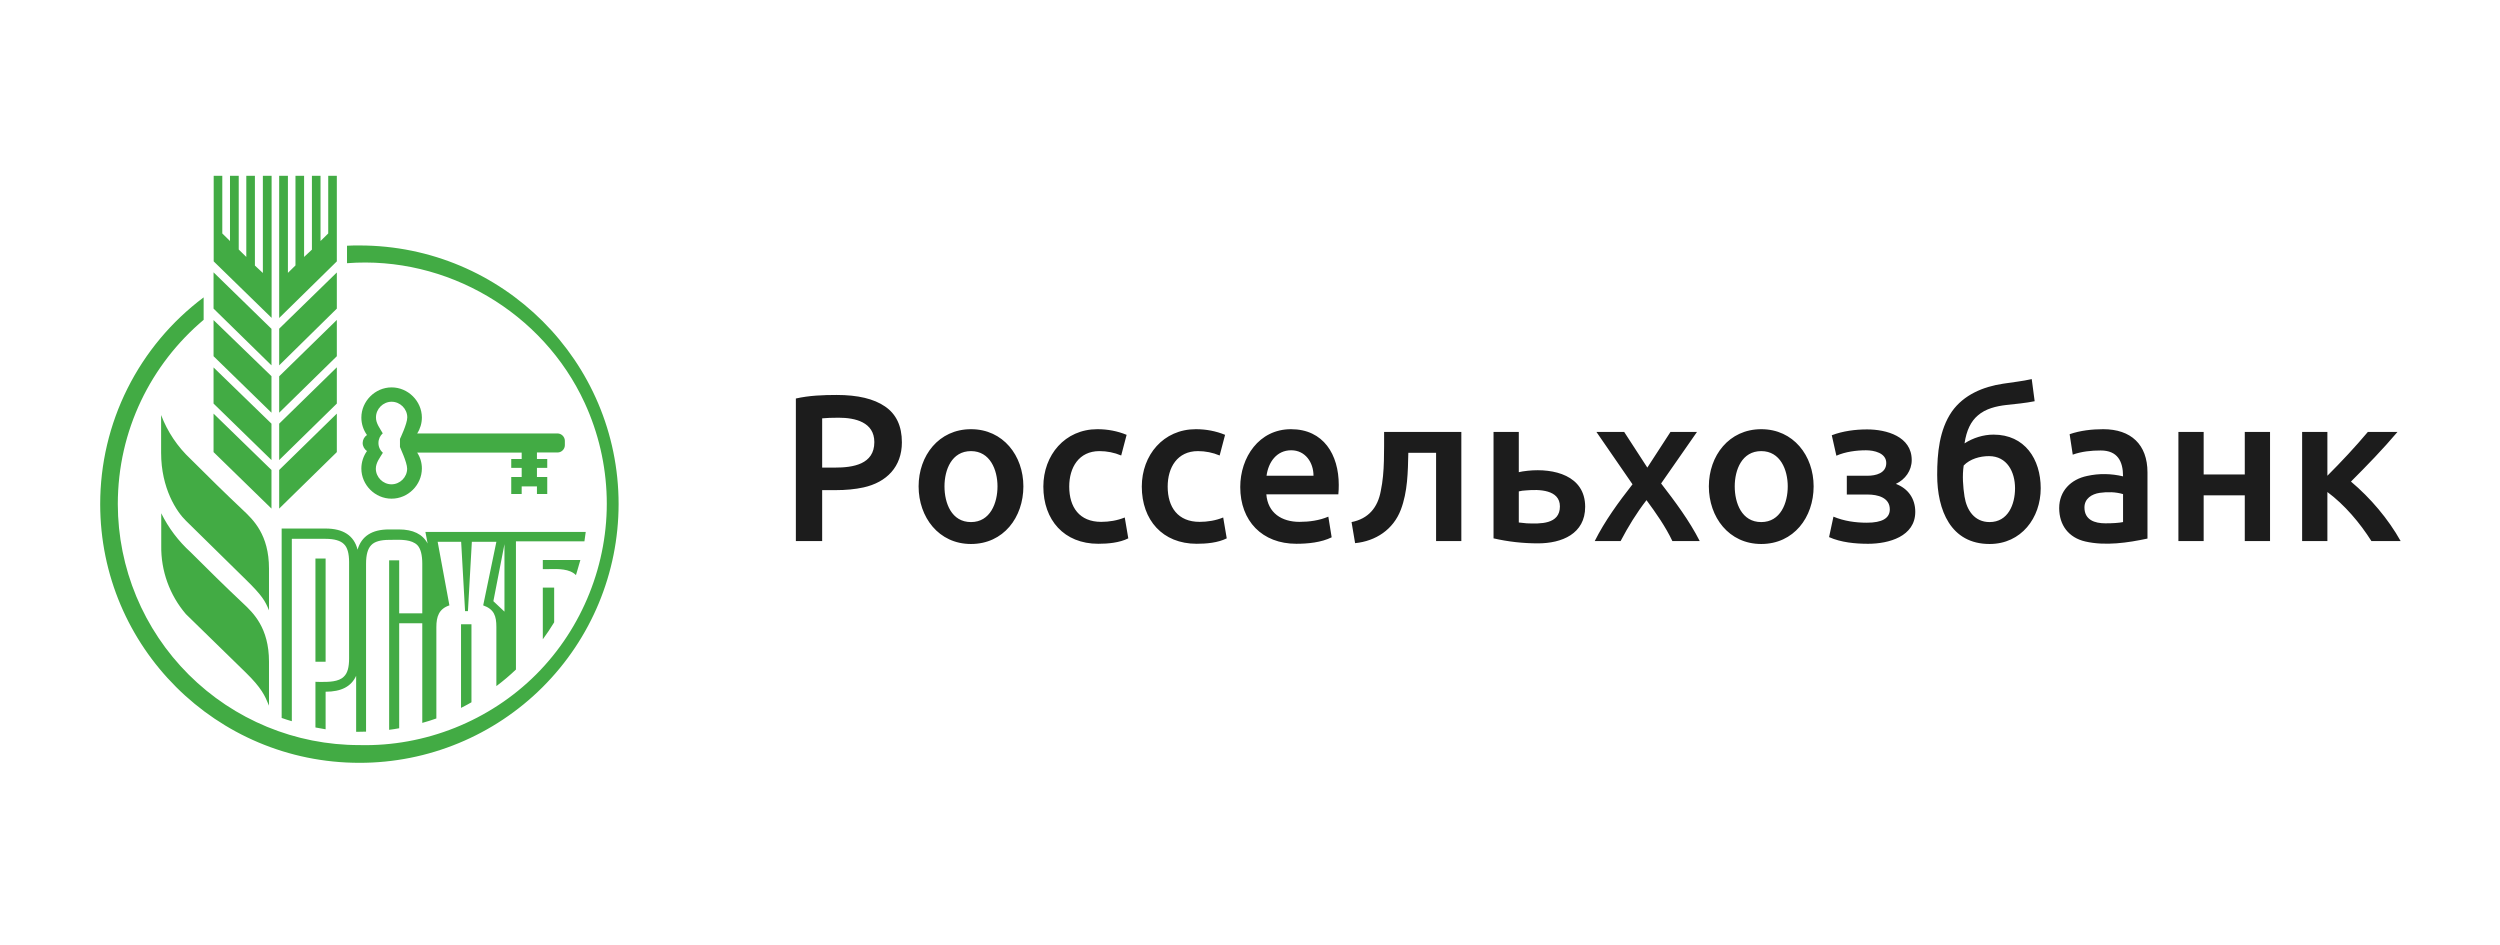
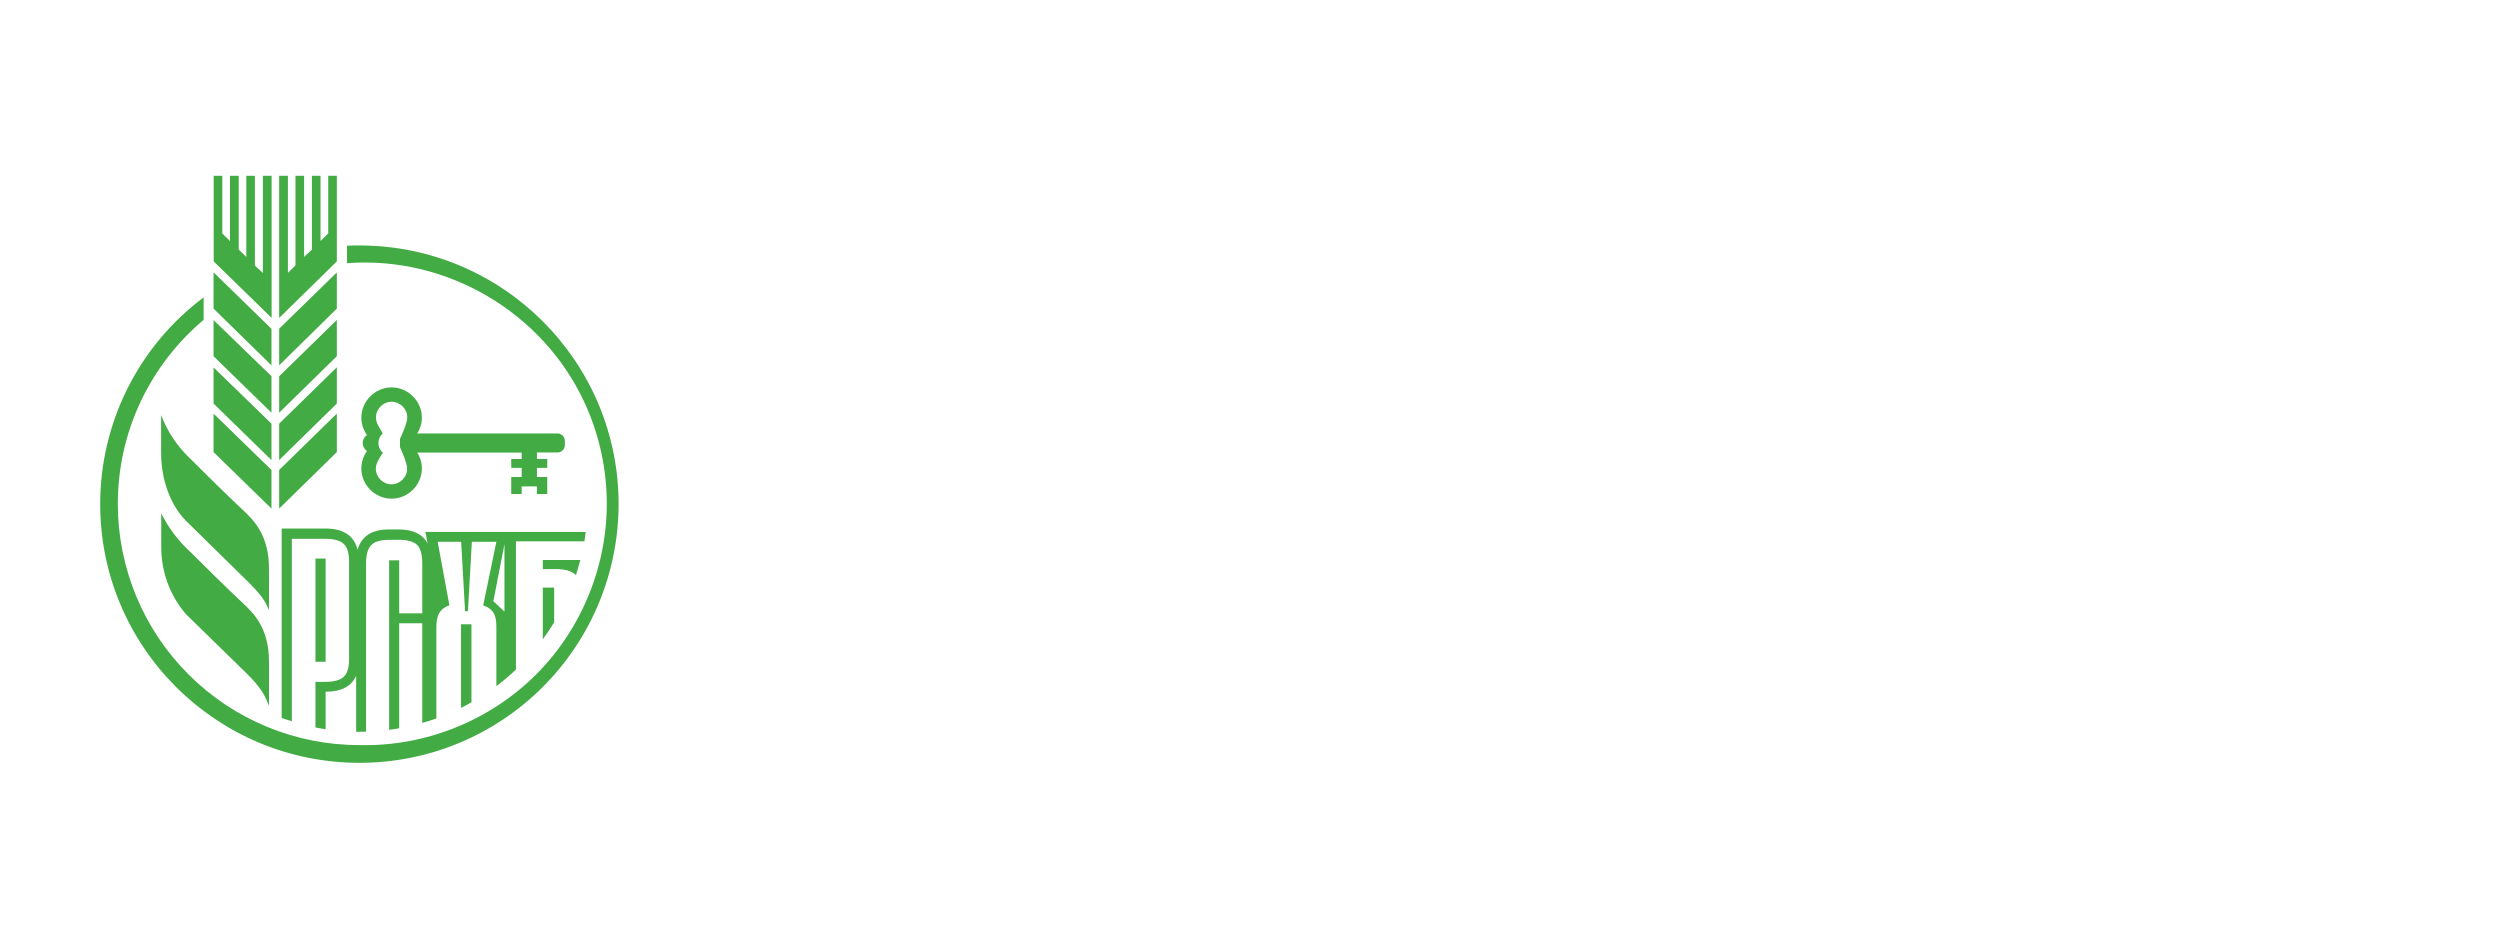
<svg xmlns="http://www.w3.org/2000/svg" width="2901" height="1096" viewBox="0 0 2901 1096" fill="none">
  <path fill-rule="evenodd" clip-rule="evenodd" d="M323.952 590.157L390.859 524.612V479.956L323.952 545.35V590.157ZM323.952 423.948L390.859 358.1V316.169L323.952 381.411V423.796V423.948ZM323.952 478.897L390.859 413.351V371.269L323.952 436.663V478.897ZM304.878 316.623L295.796 308.146V204H285.805V298.155L277.025 289.527V204H266.883V279.687L257.952 270.908V204H247.961V303.302L315.172 368.847V204H305.03V316.623H304.878ZM323.952 533.846L390.859 468.3V426.218L323.952 491.612V533.846ZM247.81 524.612L315.02 590.157V545.35L247.81 479.956V524.612ZM380.868 270.908L371.937 279.687V204H361.947V289.678L352.864 298.155V204H342.873V307.994L334.094 316.623V204H323.952V368.998L390.859 303.302V204H380.868V270.908ZM247.81 358.1L315.02 423.948V381.563L247.81 316.017V357.948V358.1ZM247.81 413.351L315.02 478.897V436.512L247.81 371.421V413.351ZM247.81 468.3L315.02 533.846V491.612L247.81 426.37V468.3ZM646.985 502.965H484.106C487.661 497.462 489.553 491.049 489.556 484.497C489.473 465.369 473.414 449.447 454.285 449.53C435.272 449.612 419.399 465.484 419.318 484.497C419.318 492.066 421.74 499.029 425.827 504.782C422.78 506.81 420.861 510.355 420.831 514.016C420.831 517.951 422.951 521.433 425.827 523.401C421.609 529.325 419.335 536.413 419.318 543.685C419.318 562.731 435.24 578.653 454.285 578.653C473.414 578.735 489.473 562.814 489.556 543.685C489.556 536.873 487.588 530.515 484.106 525.217H605.357V532.635H593.247V542.928H605.357V553.524H593.247V573.203H605.357V564.423H623.068V573.203H635.027V553.524H623.068V542.928H635.027V532.635H623.068V525.066H646.985C651.602 525.066 655.462 521.206 655.462 516.589V511.442C655.383 506.857 651.57 503.045 646.985 502.965ZM472.45 543.836C472.45 553.73 464.179 562.001 454.285 562.001C444.391 562.001 436.12 553.73 436.12 543.836C436.12 536.886 440.846 531.048 444.295 525.369C441.018 522.571 439.093 518.324 439.148 514.016C439.148 509.474 441.116 505.539 444.143 502.814C440.883 497.109 436.163 491.201 436.272 484.346C436.272 474.452 444.543 466.181 454.437 466.181C464.33 466.181 472.602 474.452 472.602 484.346C472.602 491.763 464.125 509.323 464.125 509.323V518.708C463.973 518.86 472.45 536.419 472.45 543.836ZM186.957 481.621V525.369C186.957 566.997 205.122 593.941 215.719 604.235L285.048 672.354C304.424 691.275 307.754 697.482 312.144 708.229V659.789C312.144 620.366 293.814 603.092 282.017 591.976C261.408 572.555 241.19 552.656 221.168 532.635C206.022 518.463 194.32 501.013 186.957 481.621ZM221.168 640.716C207.083 627.951 195.529 612.648 187.109 595.607V633.299C186.656 662.343 196.831 690.551 215.719 712.619L285.048 780.284C303.746 798.543 307.502 807.64 311.687 817.777L312.144 818.884V767.871C312.144 728.376 293.749 711.083 282.045 700.079L282.038 700.073L282.02 700.056C261.45 680.712 241.147 660.695 221.168 640.716ZM417.061 284.832C412.263 284.832 407.465 284.835 402.668 285.135V305.419C518.214 296.557 630.073 362.333 678.501 467.616C694.369 502.115 703.056 539.481 704.032 577.443C705.991 653.602 676.016 728.717 622.161 782.604C568.306 836.491 493.209 866.511 417.048 864.597C342.802 864.678 271.563 835.271 218.993 782.842C166.422 730.413 136.823 659.254 136.702 585.008C136.702 499.178 175.303 422.583 236.307 371.115V345.079C199.017 372.98 168.749 409.196 147.911 450.847C127.072 492.497 116.237 538.435 116.267 585.008C116.267 750.763 250.99 885.184 417.2 885.184C496.865 885.224 573.286 853.626 629.661 797.336C686.036 741.047 717.75 664.674 717.83 585.008C717.83 419.257 583.113 284.839 417.061 284.832ZM643.051 722.153C638.964 728.965 634.422 735.626 629.881 741.832V681.888H643.051V722.153ZM669.596 663.17C669.177 664.552 668.754 665.946 668.33 667.356C661.064 659.938 648.046 660.09 636.39 660.393H629.881V649.796H673.477C672.316 654.208 670.977 658.622 669.596 663.17ZM366.035 648.131H377.842V648.283V767.869H366.035V648.131ZM338.786 625.262H377.841C387.983 625.262 395.098 627.381 399.033 631.317C403.12 635.101 405.088 642.216 405.088 652.207V764.224C405.088 774.215 403.272 781.178 399.033 785.114C392.978 791.32 381.474 791.32 372.089 791.32L366.034 791.169V844.15L377.841 846.269V802.673C396.006 802.673 407.662 796.618 413.263 784.205V849.145H417.198L424.767 848.994V654.174C424.767 643.881 426.735 636.615 430.822 632.528C434.606 628.441 441.721 626.473 451.56 626.473C452.953 626.473 454.433 626.444 455.972 626.415C465.641 626.228 477.597 625.998 484.257 632.528C488.193 636.615 490.01 644.032 490.01 654.174V711.697H463.216V650.239H451.56V846.874C455.496 846.42 459.129 845.815 463.216 845.058V723.201H490.01V838.852C495.459 837.338 500.909 835.673 506.358 833.705V727.742C506.358 715.633 509.234 706.55 521.496 702.463L507.872 628.743H535.119L539.66 709.123H542.991L547.532 628.743H575.99L560.702 702.463C573.417 707.004 575.99 714.724 575.99 727.591V796.164C583.932 790.209 591.514 783.79 598.697 776.939V628.138H678.168L679.682 617.239H493.643L496.216 630.711C490.464 619.812 479.262 614.363 462.913 614.363H451.258C431.579 614.363 419.469 622.234 414.928 637.826C410.841 621.477 398.276 613.303 377.689 613.303H326.828V833.099C330.763 834.462 334.699 835.824 338.635 836.884V625.413L338.786 625.262ZM585.376 709.729L572.509 697.619L585.376 631.468V709.729ZM537.041 820.37C536.348 820.728 535.656 821.084 534.968 821.441V821.29V724.41H547.078V814.932C543.93 816.821 540.469 818.604 537.041 820.37Z" fill="#42AB44" />
-   <path fill-rule="evenodd" clip-rule="evenodd" d="M2361.02 465.582L2357.63 439.909C2346.7 442.376 2335.51 443.517 2324.45 445.238C2301.37 448.686 2278.68 458.06 2264.87 477.692C2250.35 498.887 2247.91 526.102 2247.91 551.079C2247.91 591.896 2263.56 631.247 2308.71 631.247C2345.51 631.247 2368.04 600.919 2368.04 566.58C2368.04 532.717 2349.53 504.334 2313.31 504.334C2301.45 504.334 2289.58 508.096 2279.64 514.507C2281.9 499.329 2287.07 488.834 2295.14 482.052C2304.09 474.183 2316.54 471.284 2328.08 469.942C2339.1 468.761 2350.14 467.759 2361.02 465.582ZM2278.67 540.18C2285.99 532.502 2297.64 529.281 2307.98 529.281C2329.04 529.281 2338.25 547.66 2338.25 566.58C2338.25 585.213 2330.22 605.816 2308.71 605.816C2291.32 605.816 2282.15 592.151 2279.64 576.268C2277.86 564.955 2276.9 551.681 2278.67 540.18ZM2443.01 607.267C2452.05 607.267 2458.91 606.782 2463.59 605.814V573.359C2454.95 570.767 2445.33 570.639 2436.47 571.906C2427.19 573.297 2418.79 578.579 2418.79 588.86C2418.79 603.184 2430.47 607.267 2443.01 607.267ZM2440.58 498.035C2472.77 498.035 2491.93 515.803 2491.93 548.17V624.947C2468.98 629.865 2442.92 633.683 2419.76 628.338C2400.37 623.865 2389.48 609.327 2389.48 589.586C2389.48 569.803 2403.02 556.168 2421.93 552.287C2435.62 549.208 2449.97 549.502 2463.59 552.772C2463.59 535.263 2457.18 522.739 2437.68 522.739C2426.84 522.739 2415.48 523.855 2405.22 527.583L2401.59 503.848C2413.91 499.561 2427.61 498.035 2440.58 498.035ZM2604.84 627.854H2634.15V501.183H2604.84V550.592H2557.13V501.183H2527.82V627.854H2557.13V574.812H2604.84V627.854ZM2700.7 552.045V501.183H2671.39V627.854H2700.7V570.937C2720.77 585.807 2738.48 606.822 2751.8 627.854H2785.71C2771.37 602.197 2750.57 577.701 2728.06 558.827C2746.63 540.258 2765.11 521.237 2782.07 501.183H2747.68C2732.86 518.789 2716.97 535.774 2700.7 552.045ZM2125.6 505.068C2138.32 500.176 2152.98 498.286 2166.53 498.286C2189.06 498.286 2218.36 506.396 2218.36 533.889C2218.36 546.012 2210.83 556.428 2199.96 561.5C2214.25 566.899 2222.48 578.664 2222.48 593.955C2222.48 622.555 2191.7 631.011 2167.74 631.011C2152.86 631.011 2136.21 629.427 2122.45 623.261L2127.54 599.525C2139.74 604.661 2153.15 606.549 2166.29 606.549C2184.05 606.549 2192.93 601.382 2192.93 591.049C2192.93 577.319 2178.8 573.852 2167.26 573.852H2143.04V552.054H2167.02C2176.78 552.054 2188.82 549.095 2188.82 537.28C2188.82 525.533 2174.53 522.506 2165.32 522.506C2154.2 522.506 2141.2 524.24 2130.93 528.803L2125.6 505.068ZM2104.53 564.397C2104.53 528.769 2081.07 498.035 2043.74 498.035C2006.34 498.035 1982.95 528.786 1982.95 564.397C1982.95 600.087 2006.17 631.245 2043.74 631.245C2081.51 631.245 2104.53 600.257 2104.53 564.397ZM2074.5 564.397C2074.5 583.642 2066.16 605.814 2043.74 605.814C2021.11 605.814 2012.98 583.797 2012.98 564.397C2012.98 545.101 2021.35 523.466 2043.74 523.466C2065.92 523.466 2074.5 545.255 2074.5 564.397ZM1911.56 542.6L1938.45 501.183H1969.21L1927.55 561.007C1943.83 582.107 1960.25 604.028 1972.36 627.854H1940.63C1932.7 611.128 1921.56 595.222 1910.59 580.383C1899.11 595.15 1889.24 611.292 1880.56 627.854H1850.53C1862.28 604.35 1878.25 582.602 1894.37 561.976L1852.47 501.183H1884.68L1911.56 542.6ZM1773.07 546.233C1768.38 546.717 1764.83 547.282 1762.41 547.928V501.183H1733.1V624.705C1750.05 628.617 1767.3 630.518 1784.69 630.518C1812.27 630.518 1839.43 619.495 1839.43 588.133C1839.43 551.613 1802.87 543.149 1773.07 546.233ZM1771.61 607.267C1767.58 606.944 1764.51 606.621 1762.41 606.298V570.21C1764.83 569.564 1767.9 569.161 1771.61 568.999C1785.6 567.783 1810.12 568.005 1810.12 587.649C1810.12 608.71 1786.99 607.858 1771.61 607.267ZM1634.22 525.403C1633.71 547.567 1633.5 570.527 1625.5 591.524C1616.76 614.45 1596.46 627.915 1572.46 630.276L1568.34 605.814C1587.93 601.972 1598.75 588.954 1602.25 569.726C1604.66 558.327 1605.57 546.482 1605.88 534.849C1606.17 523.629 1606.12 512.406 1606.12 501.183H1695.74V627.854H1666.43V525.403H1634.22ZM1439.18 565.124C1439.18 604.551 1464.61 631.002 1504.33 631.002C1517.51 631.002 1533.27 629.491 1545.26 623.494L1541.39 599.516C1531.03 603.956 1519.14 605.571 1507.96 605.571C1487.29 605.571 1471.17 595.29 1469.45 573.601H1553.01C1553.37 570.013 1553.5 566.307 1553.5 562.702C1553.5 527.673 1535.92 498.035 1498.03 498.035C1460.97 498.035 1439.18 530.729 1439.18 565.124ZM1524.19 552.045H1469.7C1471.72 536.556 1481.27 522.497 1498.28 522.497C1514.72 522.497 1524.19 536.688 1524.19 552.045ZM1324.94 564.64C1324.94 528.1 1349.98 498.035 1387.67 498.035C1399.62 498.035 1410.92 500.215 1421.58 504.574L1415.28 528.552C1407.37 525.164 1398.68 523.466 1390.09 523.466C1366.09 523.466 1354.97 542.512 1354.97 564.64C1354.97 588.639 1366.88 605.571 1392.03 605.571C1401.26 605.571 1410.82 603.993 1419.4 600.485L1423.51 624.705C1413.22 629.853 1399.95 631.002 1388.64 631.002C1349 631.002 1324.94 603.432 1324.94 564.64ZM1210.7 564.64C1210.7 603.432 1234.76 631.002 1274.4 631.002C1285.71 631.002 1298.98 629.853 1309.27 624.705L1305.16 600.485C1296.58 603.993 1287.02 605.571 1277.79 605.571C1252.64 605.571 1240.73 588.639 1240.73 564.64C1240.73 542.512 1251.85 523.466 1275.85 523.466C1284.43 523.466 1293.13 525.164 1301.04 528.552L1307.33 504.574C1296.68 500.215 1285.38 498.035 1273.43 498.035C1235.74 498.035 1210.7 528.1 1210.7 564.64ZM1187.53 564.397C1187.53 600.257 1164.51 631.245 1126.74 631.245C1089.17 631.245 1065.95 600.087 1065.95 564.397C1065.95 528.785 1089.34 498.035 1126.74 498.035C1164.07 498.035 1187.53 528.769 1187.53 564.397ZM1157.5 564.397C1157.5 545.255 1148.92 523.466 1126.74 523.466C1104.35 523.466 1095.98 545.101 1095.98 564.397C1095.98 583.797 1104.11 605.814 1126.74 605.814C1149.16 605.814 1157.5 583.642 1157.5 564.397ZM1026.94 471.635C1014.02 462.754 995.37 458.314 970.989 458.314C955.233 458.314 938.926 458.929 923.518 462.431V627.853H954.035V568.757H969.293C981.565 568.757 992.464 567.707 1001.99 565.608C1028.87 559.685 1046.55 541.583 1046.55 513.293C1046.55 494.401 1040.02 480.515 1026.94 471.635ZM954.035 485.44C959.04 484.956 965.418 484.713 973.169 484.713C992.36 484.713 1014.58 489.858 1014.58 513.051C1014.58 538.886 989.818 542.599 968.809 542.599H954.035V485.44Z" fill="#1C1C1C" />
</svg>